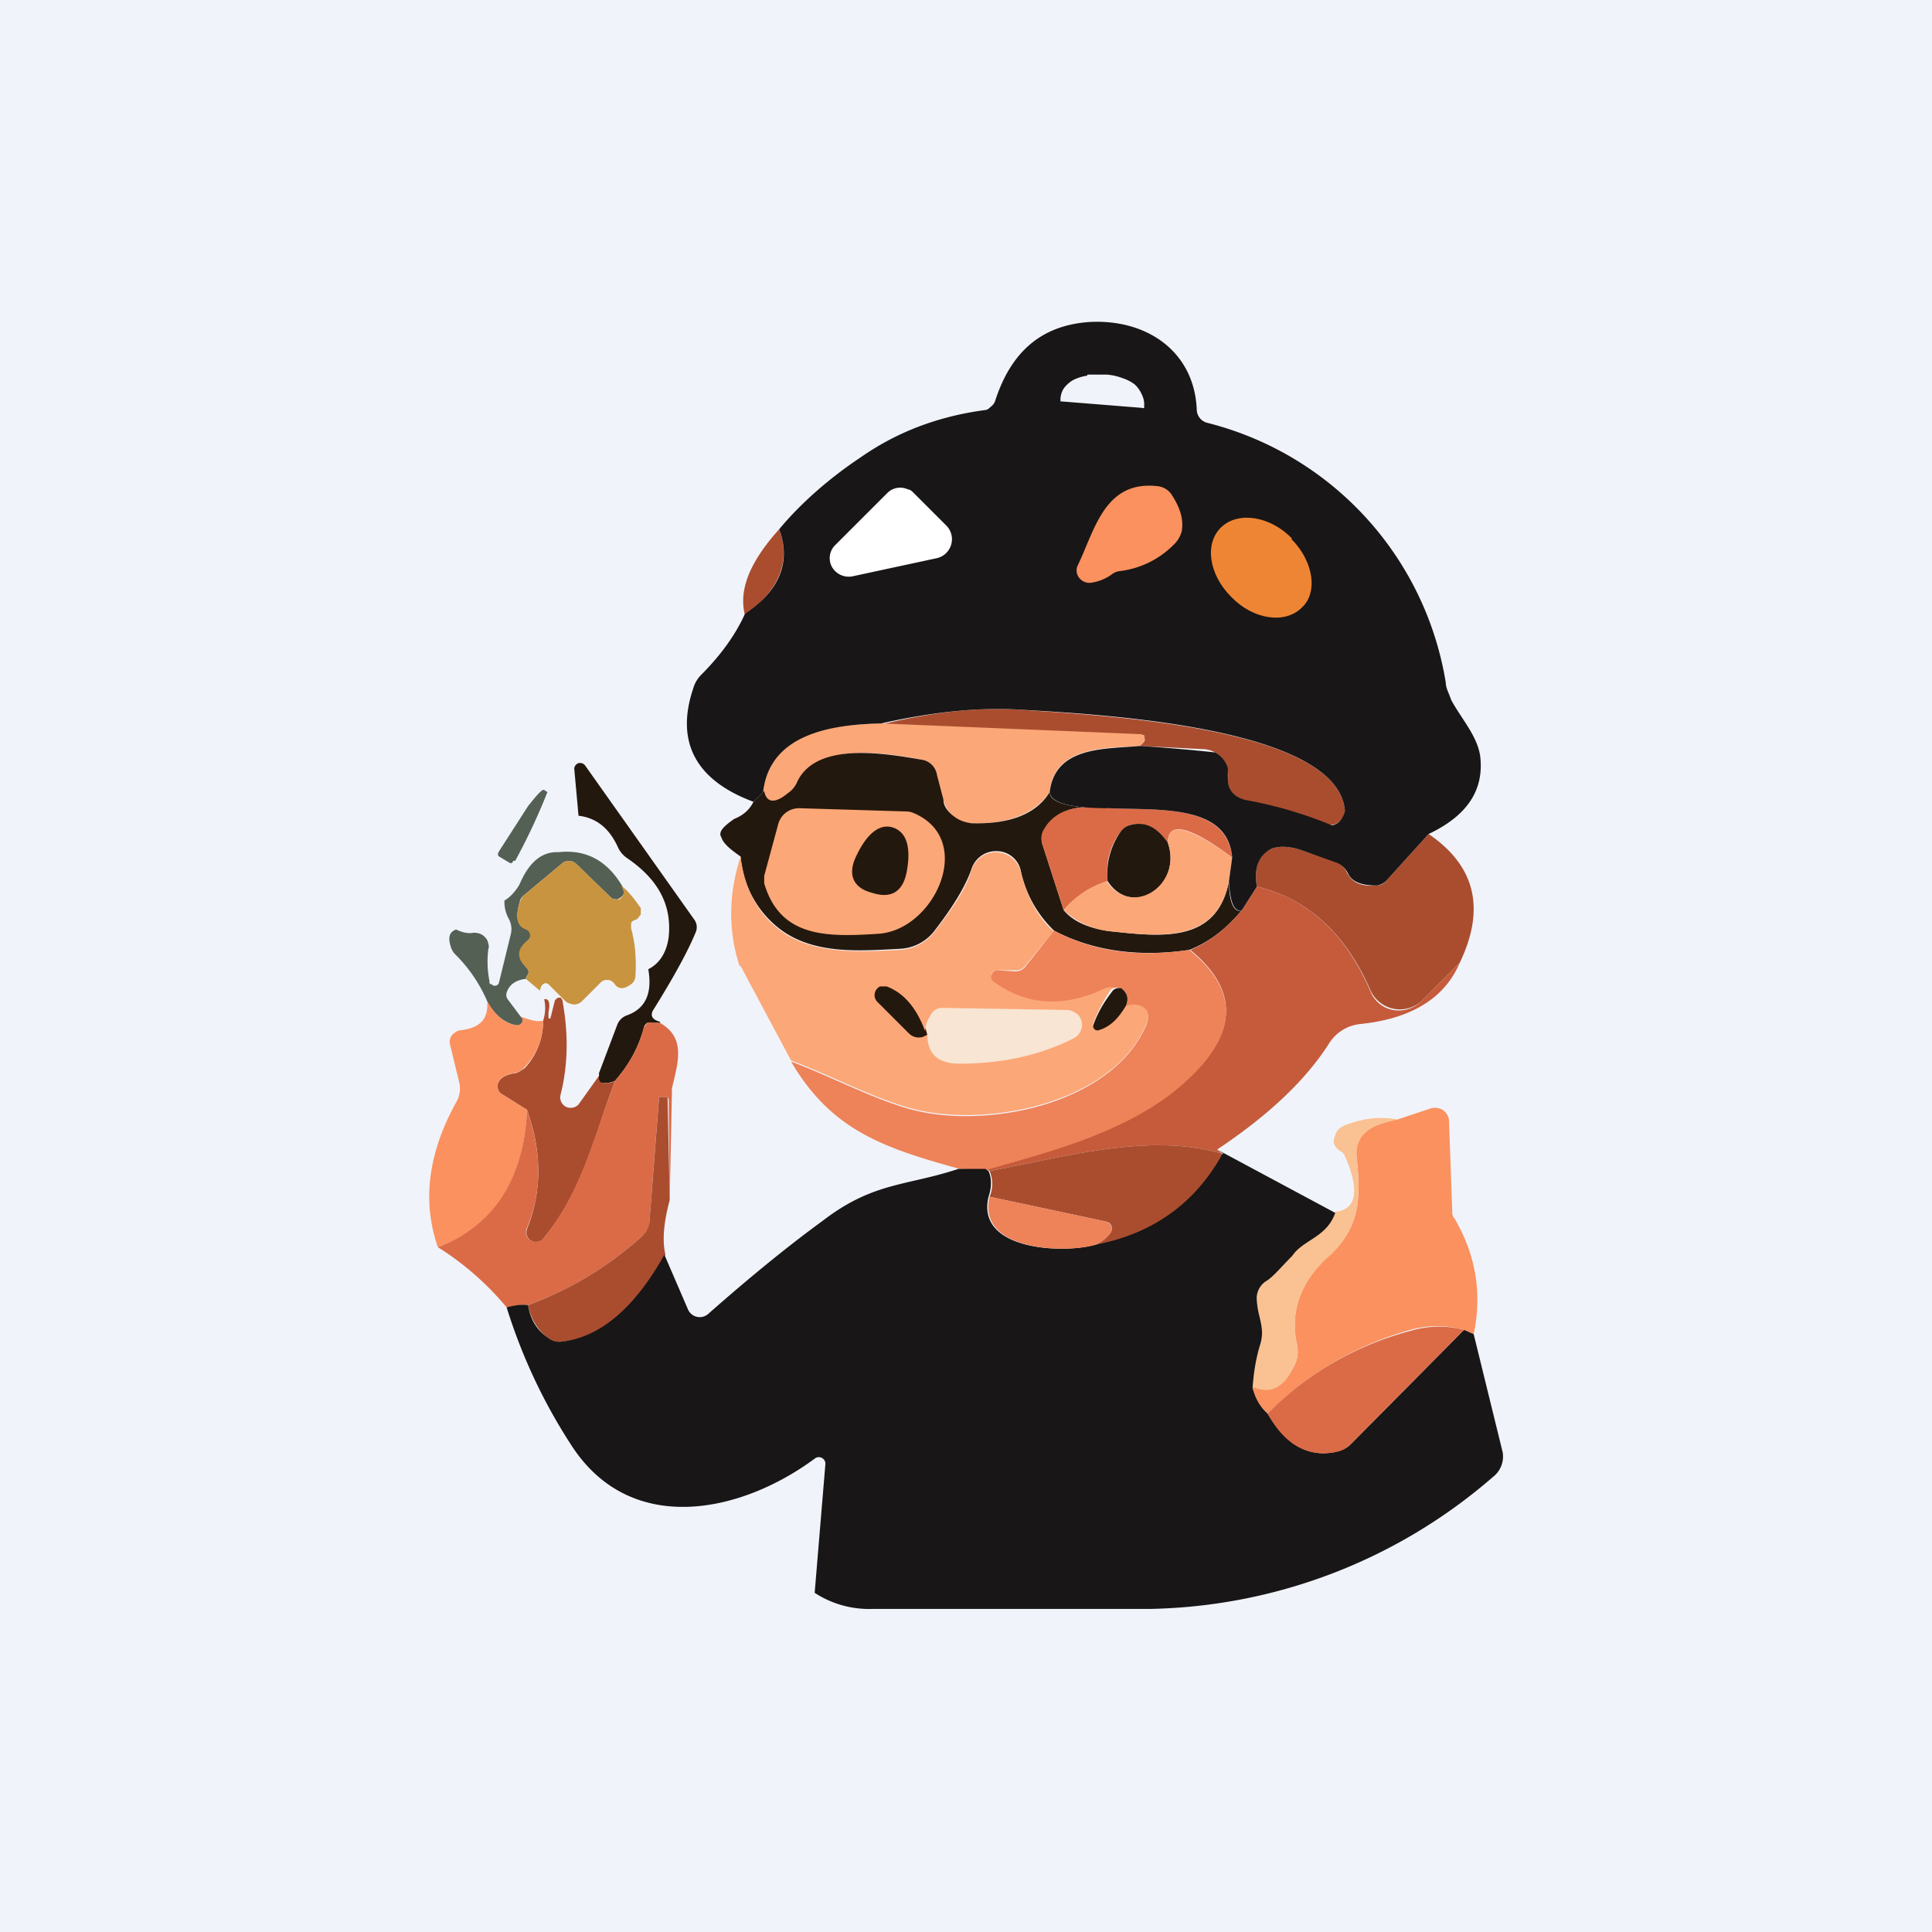
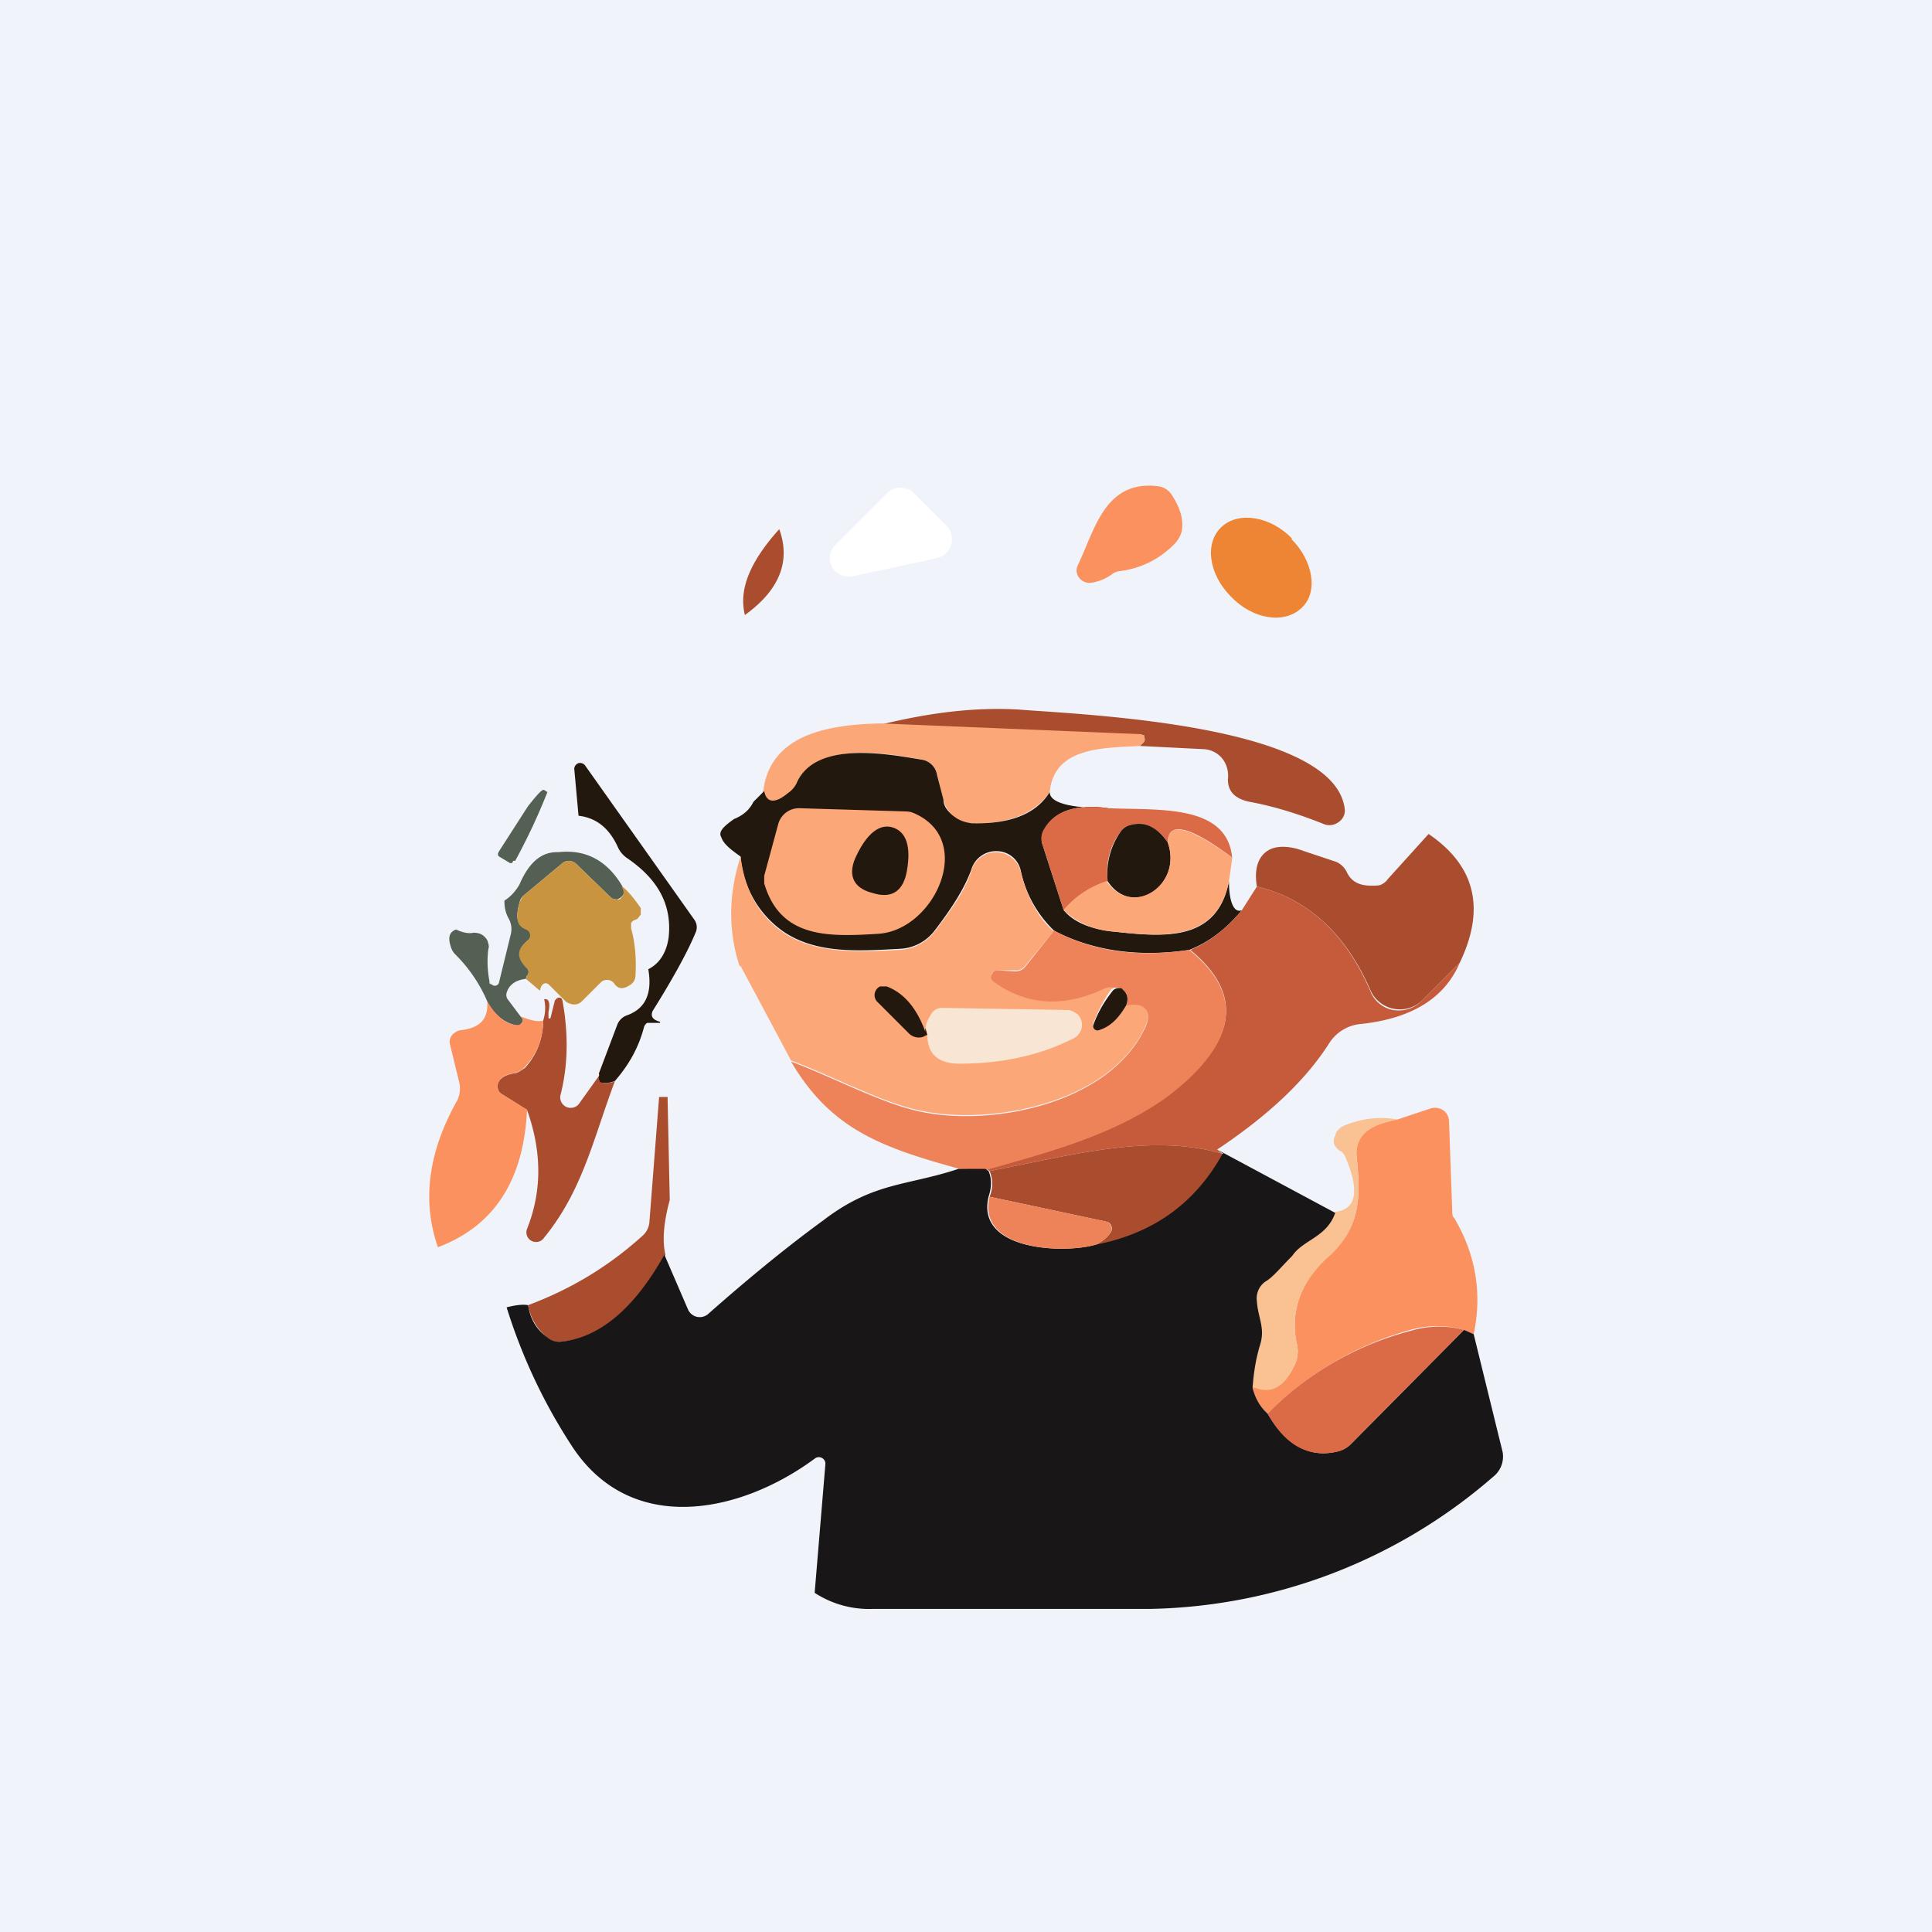
<svg xmlns="http://www.w3.org/2000/svg" width="18" height="18" viewBox="0 0 18 18">
  <path fill="#F0F3FA" d="M0 0h18v18H0z" />
  <path d="M7.26 4.93c.11.3 0 .57-.32.8-.06-.24.05-.5.32-.8ZM10.62 6.95a.4.4 0 0 0 .04-.04.04.04 0 0 0 0-.04v-.02h-.03l-2.42-.1c.49-.12.9-.16 1.27-.14.64.05 2.98.14 3.05.94a.13.13 0 0 1-.06.11.14.14 0 0 1-.13.02c-.25-.1-.48-.17-.7-.21-.14-.03-.2-.1-.2-.21a.26.26 0 0 0-.05-.19.24.24 0 0 0-.17-.09l-.6-.03Z" fill="#AA4D2F" />
  <path d="m8.21 6.74 2.42.1a.04.04 0 0 1 .03.03.04.04 0 0 1 0 .04.42.42 0 0 1-.04.04c-.32.02-.8 0-.84.43-.14.2-.38.3-.73.29a.28.28 0 0 1-.26-.22l-.06-.23a.17.17 0 0 0-.13-.14c-.35-.07-1-.17-1.18.22a.24.24 0 0 1-.08.1c-.12.09-.2.08-.23-.02.06-.55.63-.63 1.1-.64Z" fill="#FCA777" />
  <path d="M9.78 7.38c0 .1.19.15.55.15-.3-.04-.5.02-.6.2a.17.17 0 0 0-.02.13l.2.62c.1.12.27.18.47.2.46.05.96.1 1.07-.47 0 .2.05.3.12.27-.15.18-.31.3-.49.37-.47.07-.9.01-1.26-.18a1.08 1.08 0 0 1-.31-.56.23.23 0 0 0-.22-.18.24.24 0 0 0-.24.17c-.06.17-.18.36-.35.58a.43.43 0 0 1-.32.16c-.37.02-.77.05-1.08-.16a.94.94 0 0 1-.4-.7c-.1-.07-.16-.12-.18-.18-.03-.05.02-.1.12-.17.1-.04.15-.1.18-.16l.1-.1c.02.11.1.12.22.02a.24.24 0 0 0 .08-.09c.17-.4.83-.28 1.18-.22a.17.17 0 0 1 .13.14l.06.23c0 .06.04.11.09.15.05.04.1.06.17.07.35.01.6-.08.73-.29ZM6.15 9.53H6.03a.07.07 0 0 0-.03.04c-.05.19-.14.35-.27.5a.23.23 0 0 1-.1.02h-.04l-.01-.03V10l.17-.45a.15.15 0 0 1 .09-.09c.17-.06.24-.2.2-.43.1-.05.17-.15.19-.3.03-.29-.09-.53-.38-.73a.25.25 0 0 1-.09-.1c-.08-.18-.2-.28-.37-.3l-.04-.44a.06.06 0 0 1 .04-.05.06.06 0 0 1 .06.02l1.02 1.44a.12.12 0 0 1 .01.12c-.07.17-.2.41-.4.73-.02.05 0 .08.07.1Z" fill="#23180E" />
  <path d="M10.33 7.53c.47.02 1.1-.04 1.15.46-.4-.3-.6-.34-.6-.14-.1-.15-.23-.2-.36-.16a.15.15 0 0 0-.08.06c-.1.13-.14.29-.12.46a.86.86 0 0 0-.41.27l-.2-.62a.16.16 0 0 1 .02-.14c.1-.17.3-.23.6-.19Z" fill="#DB6B46" />
  <path d="M10.88 7.85c.14.4-.33.71-.56.36a.68.68 0 0 1 .12-.46.15.15 0 0 1 .08-.06c.13-.04.25 0 .36.16Z" fill="#23180E" />
  <path d="m11.48 8-.03.21c-.11.56-.61.52-1.07.47a.75.75 0 0 1-.47-.2.86.86 0 0 1 .4-.27c.24.35.71.03.57-.36 0-.2.2-.15.6.14Z" fill="#FCA777" />
  <path d="M13.31 7.77c.44.3.53.7.29 1.2l-.36.36a.3.3 0 0 1-.47-.1c-.23-.53-.59-.86-1.06-.97-.03-.18.02-.3.13-.35.07-.03.18-.03.31.02l.3.1a.2.2 0 0 1 .1.1c.05.1.14.13.28.12.04 0 .08-.03.1-.06l.38-.42Z" fill="#AA4D2F" />
  <path d="M5.2 7.94c.26-.03.46.08.6.32.02.05.02.08-.03.11a.06.06 0 0 1-.03.01l-.04-.01-.33-.32a.1.1 0 0 0-.14 0l-.36.3a.13.13 0 0 0-.03.06c-.04.14-.02.22.06.24a.06.06 0 0 1 .04.05.06.06 0 0 1-.02.06c-.1.08-.1.17-.01.26a.05.05 0 0 1 0 .07.08.08 0 0 0-.01.03c-.1.01-.16.06-.18.13a.07.07 0 0 0 .01.06l.12.16c.02.02.03.04.01.06-.01.02-.03.03-.06.02-.1-.02-.2-.1-.26-.22a1.39 1.39 0 0 0-.3-.44.16.16 0 0 1-.04-.07c-.03-.09-.01-.14.05-.16.06.03.12.04.16.03.06 0 .1.02.13.07.01.03.02.06.01.08a.94.94 0 0 0 .01.3c0 .02 0 .03.02.03a.04.04 0 0 0 .07-.02l.11-.45a.2.2 0 0 0-.02-.14.32.32 0 0 1-.04-.17c.05-.03.1-.08.14-.15.09-.21.21-.31.37-.3Z" fill="#546054" />
  <path d="M9.82 8.67 9.55 9a.11.11 0 0 1-.1.04h-.16a.05.05 0 0 0-.05.03v.03l.01.03c.31.23.66.25 1.04.07.04-.02.09-.01.16 0-.04-.01-.07 0-.1.02a1.45 1.45 0 0 0-.17.33l.01.02a.04.04 0 0 0 .04.02c.1-.03.2-.1.26-.23.08-.02.14-.01.17.02.04.03.05.08.02.16-.3.72-1.41.95-2.09.81-.36-.07-.82-.32-1.22-.47L6.9 9 6.89 9c-.11-.34-.1-.68.01-1.02.04.32.17.55.4.71.3.2.7.18 1.08.16a.44.44 0 0 0 .32-.16c.17-.22.3-.41.35-.58a.24.24 0 0 1 .24-.17.24.24 0 0 1 .22.18c.06.24.16.43.31.56Z" fill="#FCA777" />
  <path d="M5.8 8.26c.07.06.12.13.17.2v.06l-.03.04-.02.01a.06.06 0 0 0-.04.03v.05c.04.14.05.3.04.45a.1.1 0 0 1-.04.07c-.07.05-.12.05-.16-.01a.08.08 0 0 0-.06-.03.08.08 0 0 0-.06.02l-.18.18a.1.1 0 0 1-.11.02.1.1 0 0 1-.04-.02l-.16-.16-.02-.01c-.03 0-.05.02-.06.07l-.13-.11.01-.03a.05.05 0 0 0 0-.07c-.1-.09-.1-.18.01-.26a.06.06 0 0 0-.02-.1c-.08-.03-.1-.1-.06-.25l.03-.06.36-.3a.1.1 0 0 1 .14 0l.33.32.04.01h.03c.05-.04.05-.07.02-.12Z" fill="#C9943F" />
  <path d="M13.6 8.97c-.14.33-.45.52-.92.57a.39.39 0 0 0-.29.17c-.22.35-.57.68-1.05 1l.05.04c-.67-.2-1.43.02-2.17.16l-.03-.02c.6-.16 1.23-.33 1.7-.7.64-.48.7-.93.2-1.34.17-.07.33-.19.48-.37l.14-.22c.47.11.83.44 1.06.98a.28.28 0 0 0 .21.17.3.3 0 0 0 .26-.08l.36-.36Z" fill="#C55B3B" />
  <path d="M9.82 8.67c.37.2.79.25 1.26.18.51.41.45.86-.18 1.35-.48.36-1.11.53-1.71.7l-.25-.01c-.73-.2-1.2-.37-1.57-1 .4.15.86.4 1.22.47.68.14 1.78-.09 2.09-.81.03-.08.02-.13-.02-.16-.03-.03-.1-.04-.17-.02.03-.07.01-.12-.04-.16-.07-.01-.12-.02-.16 0-.38.18-.73.16-1.04-.07a.05.05 0 0 1-.01-.06.05.05 0 0 1 .05-.04l.16.01a.12.12 0 0 0 .1-.04l.27-.34Z" fill="#EE8258" />
  <path d="M10.45 9.21c.05.04.07.09.04.16-.07.12-.15.2-.26.23a.04.04 0 0 1-.04-.02.04.04 0 0 1 0-.04c.04-.11.1-.21.17-.3.02-.03.05-.04.1-.03Z" fill="#23180E" />
  <path d="M5.58 10.01v.05l.01.02.03.01c.05 0 .08 0 .11-.02-.2.53-.3 1.02-.66 1.46a.09.09 0 0 1-.12.03.09.09 0 0 1-.04-.11c.14-.35.14-.72 0-1.11l-.24-.15a.07.07 0 0 1-.03-.04c-.02-.07.03-.13.15-.15.03 0 .07-.03.1-.05a.64.64 0 0 0 .17-.44.37.37 0 0 0 .01-.2c.04-.01.06.03.04.12v.05a.01.01 0 0 0 .02 0l.04-.16.02-.02a.04.04 0 0 1 .04 0l.01.02c.06.33.05.62-.02.89a.1.1 0 0 0 .05.1.1.1 0 0 0 .12-.02l.2-.28Z" fill="#AA4D2F" />
  <path d="M4.85 9.47c.1.04.16.05.21.04 0 .18-.07.33-.18.44a.18.18 0 0 1-.1.05c-.11.02-.16.08-.14.15 0 .02.02.03.03.04l.24.15c-.03.65-.3 1.08-.83 1.28-.15-.43-.09-.88.17-1.35a.25.25 0 0 0 .03-.18l-.09-.37a.1.1 0 0 1 .05-.1.1.1 0 0 1 .04-.02c.19-.02.27-.1.26-.27.07.12.15.2.26.22.03 0 .05 0 .06-.02.02-.02.01-.04-.01-.06Z" fill="#FA915F" />
-   <path d="M6.15 9.53c.24.14.17.36.11.61v.03l-.02 1-.01-.93-.01-.02h-.07a.02.02 0 0 0-.01 0l-.09 1.17c0 .05-.02.1-.06.12-.32.29-.67.5-1.07.65-.04-.01-.1 0-.2.02a2.7 2.7 0 0 0-.64-.56c.52-.2.8-.63.83-1.28.14.4.14.76 0 1.1a.09.09 0 0 0 .04.12.1.1 0 0 0 .12-.03c.35-.44.46-.93.66-1.46.13-.15.22-.31.27-.5l.03-.04a.07.07 0 0 1 .05 0h.07Z" fill="#DB6B46" />
  <path d="M6.24 11.18c-.06.22-.07.39-.04.51-.28.5-.6.77-.96.81a.18.18 0 0 1-.13-.03.5.5 0 0 1-.19-.31c.4-.15.75-.36 1.07-.65a.19.19 0 0 0 .06-.12l.09-1.16v-.01h.08v.02l.02.94Z" fill="#AA4D2F" />
  <path d="M13.73 12.43a3.42 3.42 0 0 1-.09-.04.92.92 0 0 0-.5 0c-.5.14-.95.4-1.33.78a.43.43 0 0 1-.14-.25c.18.07.3 0 .4-.22a.3.3 0 0 0 .01-.19c-.06-.3.04-.58.32-.83.27-.25.28-.52.24-.9-.03-.24.18-.31.38-.35l.3-.1a.14.14 0 0 1 .12.01.13.13 0 0 1 .06.1l.03.84c0 .03 0 .05.02.07.2.34.26.7.18 1.08Z" fill="#FA915F" />
  <path d="M13.02 10.43c-.2.04-.4.11-.38.36.04.37.03.64-.24.9-.28.24-.38.52-.32.82a.3.3 0 0 1-.01.19c-.1.22-.22.3-.4.22 0-.13.03-.26.07-.39.05-.16-.02-.25-.03-.41a.19.19 0 0 1 .08-.18c.07-.05.15-.13.25-.25.1-.14.32-.16.4-.4.2-.02.23-.2.09-.52a.1.1 0 0 0-.05-.05c-.05-.04-.07-.08-.04-.14.01-.05.05-.08.1-.1.16-.06.31-.08.48-.05Z" fill="#FAC192" />
  <path d="M11.4 10.75a1.6 1.6 0 0 1-1.2.85.34.34 0 0 0 .15-.12.07.07 0 0 0-.02-.09l-.03-.01-1.08-.23a.31.31 0 0 0 0-.24c.74-.14 1.5-.36 2.17-.16Z" fill="#AA4D2F" />
  <path d="M11.4 10.75a1.52 1.52 0 0 0-.06-.04l1.1.59c-.08.23-.3.25-.4.4-.1.1-.18.2-.25.24a.19.19 0 0 0-.08.18c.01.16.08.25.03.41-.04.13-.06.26-.07.4.02.08.06.17.14.24.18.3.4.42.66.35a.26.26 0 0 0 .11-.06l1.06-1.07.09.04.27 1.1a.24.24 0 0 1-.09.23 5.01 5.01 0 0 1-3.2 1.23H8.13a.93.93 0 0 1-.54-.15l.1-1.2a.06.06 0 0 0-.04-.06.06.06 0 0 0-.06.01c-.69.51-1.72.73-2.27-.13-.26-.4-.46-.83-.6-1.28.08-.02.15-.03.2-.02.02.13.08.23.18.3a.17.17 0 0 0 .13.04c.36-.04.68-.31.96-.81l.22.51a.12.12 0 0 0 .09.07.12.12 0 0 0 .1-.03c.34-.3.7-.6 1.07-.87.47-.36.78-.32 1.26-.48h.25l.03.02c.03.07.03.15 0 .24-.12.5.69.53.98.45.54-.1.94-.38 1.2-.85Z" fill="#181616" />
  <path d="M10.2 11.6c-.3.08-1.1.05-.98-.45l1.08.23a.07.07 0 0 1 .05.04.07.07 0 0 1 0 .06.34.34 0 0 1-.15.12Z" fill="#EE8258" />
  <path d="m13.64 12.39-1.06 1.07a.26.26 0 0 1-.1.06c-.27.07-.5-.04-.67-.35a2.9 2.9 0 0 1 1.33-.77.92.92 0 0 1 .5-.01Z" fill="#DB6B46" />
  <path d="m4.65 7.98-.01-.01v-.02l.01-.02.27-.42c.08-.1.13-.16.15-.15l.03.02a5.72 5.72 0 0 1-.3.64h-.02a.03.03 0 0 1-.01.02.03.03 0 0 1-.02 0l-.1-.06Z" fill="#546054" />
-   <path d="M10.15 3c.54-.03.98.28 1 .82a.13.13 0 0 0 .1.12 2.99 2.99 0 0 1 2.22 2.42c0 .05.03.1.05.16.09.17.24.33.27.52.04.32-.12.56-.48.73l-.38.42a.16.16 0 0 1-.1.06c-.14 0-.23-.03-.27-.11a.2.2 0 0 0-.1-.1l-.31-.11c-.13-.05-.24-.05-.31-.02-.11.06-.16.17-.13.35l-.14.22c-.07.02-.11-.07-.12-.27l.03-.22c-.04-.5-.68-.44-1.15-.46-.36 0-.54-.05-.55-.15.05-.43.52-.4.84-.43a16.59 16.59 0 0 1 .7.06.24.24 0 0 1 .12.15v.1c0 .1.06.18.2.2a3.86 3.86 0 0 1 .77.23.14.14 0 0 0 .1-.08.13.13 0 0 0 .02-.06c-.07-.8-2.41-.9-3.05-.94-.36-.02-.78.02-1.27.13-.47.01-1.04.1-1.1.64l-.09.09c-.54-.2-.73-.56-.56-1.06a.29.29 0 0 1 .07-.12c.18-.18.32-.37.41-.57.33-.22.43-.49.32-.79.2-.24.46-.47.76-.67.33-.23.71-.38 1.16-.44.02 0 .04-.02.05-.03a.11.11 0 0 0 .04-.05c.15-.47.44-.71.88-.74Zm-.02.5a.42.42 0 0 0-.13.04.28.28 0 0 0-.09.08.2.2 0 0 0-.03.1v.02h.01l.75.06a.02.02 0 0 0 .02 0v-.02a.2.2 0 0 0-.02-.1.28.28 0 0 0-.07-.1.41.41 0 0 0-.12-.06.52.52 0 0 0-.14-.03H10.13Z" fill="#181616" />
  <path d="M10.36 5.35a.43.43 0 0 1-.2.08.12.12 0 0 1-.1-.04.11.11 0 0 1-.02-.12c.16-.33.25-.8.75-.74a.18.18 0 0 1 .12.07c.08.12.12.23.1.35a.27.27 0 0 1-.08.13.85.85 0 0 1-.49.24.15.15 0 0 0-.08.03Z" fill="#FA915F" />
  <path d="M8.82 4.9a.18.18 0 0 1 .04.18.18.18 0 0 1-.13.12l-.79.17a.18.18 0 0 1-.19-.09.17.17 0 0 1 .03-.2l.49-.49a.17.17 0 0 1 .19-.03c.02 0 .04.02.05.03l.3.3Z" fill="#fff" />
  <path d="M12.04 5.02c-.2-.21-.5-.26-.66-.11-.16.15-.12.44.09.65.2.21.5.26.66.1.15-.14.11-.43-.1-.64Z" fill="#EE8534" />
  <path d="M7.25 7.68a.2.2 0 0 1 .2-.15l.99.03a.2.2 0 0 1 .06.01c.6.24.21 1.1-.32 1.13-.47.03-.91.04-1.06-.47v-.07l.13-.48Z" fill="#FCA777" />
  <path d="M8.62 9.6c0-.04 0-.02.02.04l-.04.02a.13.13 0 0 1-.13-.03l-.3-.3a.09.09 0 0 1 .03-.14h.06c.16.06.28.2.36.42Z" fill="#23180E" />
  <path d="M8.64 9.64c-.01-.06-.02-.08-.02-.03 0-.07.03-.12.06-.17a.12.12 0 0 1 .1-.05l1.17.02c.03 0 .06.02.09.04a.14.14 0 0 1-.03.22c-.31.16-.67.24-1.07.24-.2 0-.3-.09-.3-.27Z" fill="#F8E5D3" />
  <path d="M8.32 7.71c.12.04.17.17.13.4-.03.18-.13.27-.32.21-.2-.05-.23-.19-.15-.35.1-.21.22-.3.34-.26Z" fill="#23180E" />
</svg>